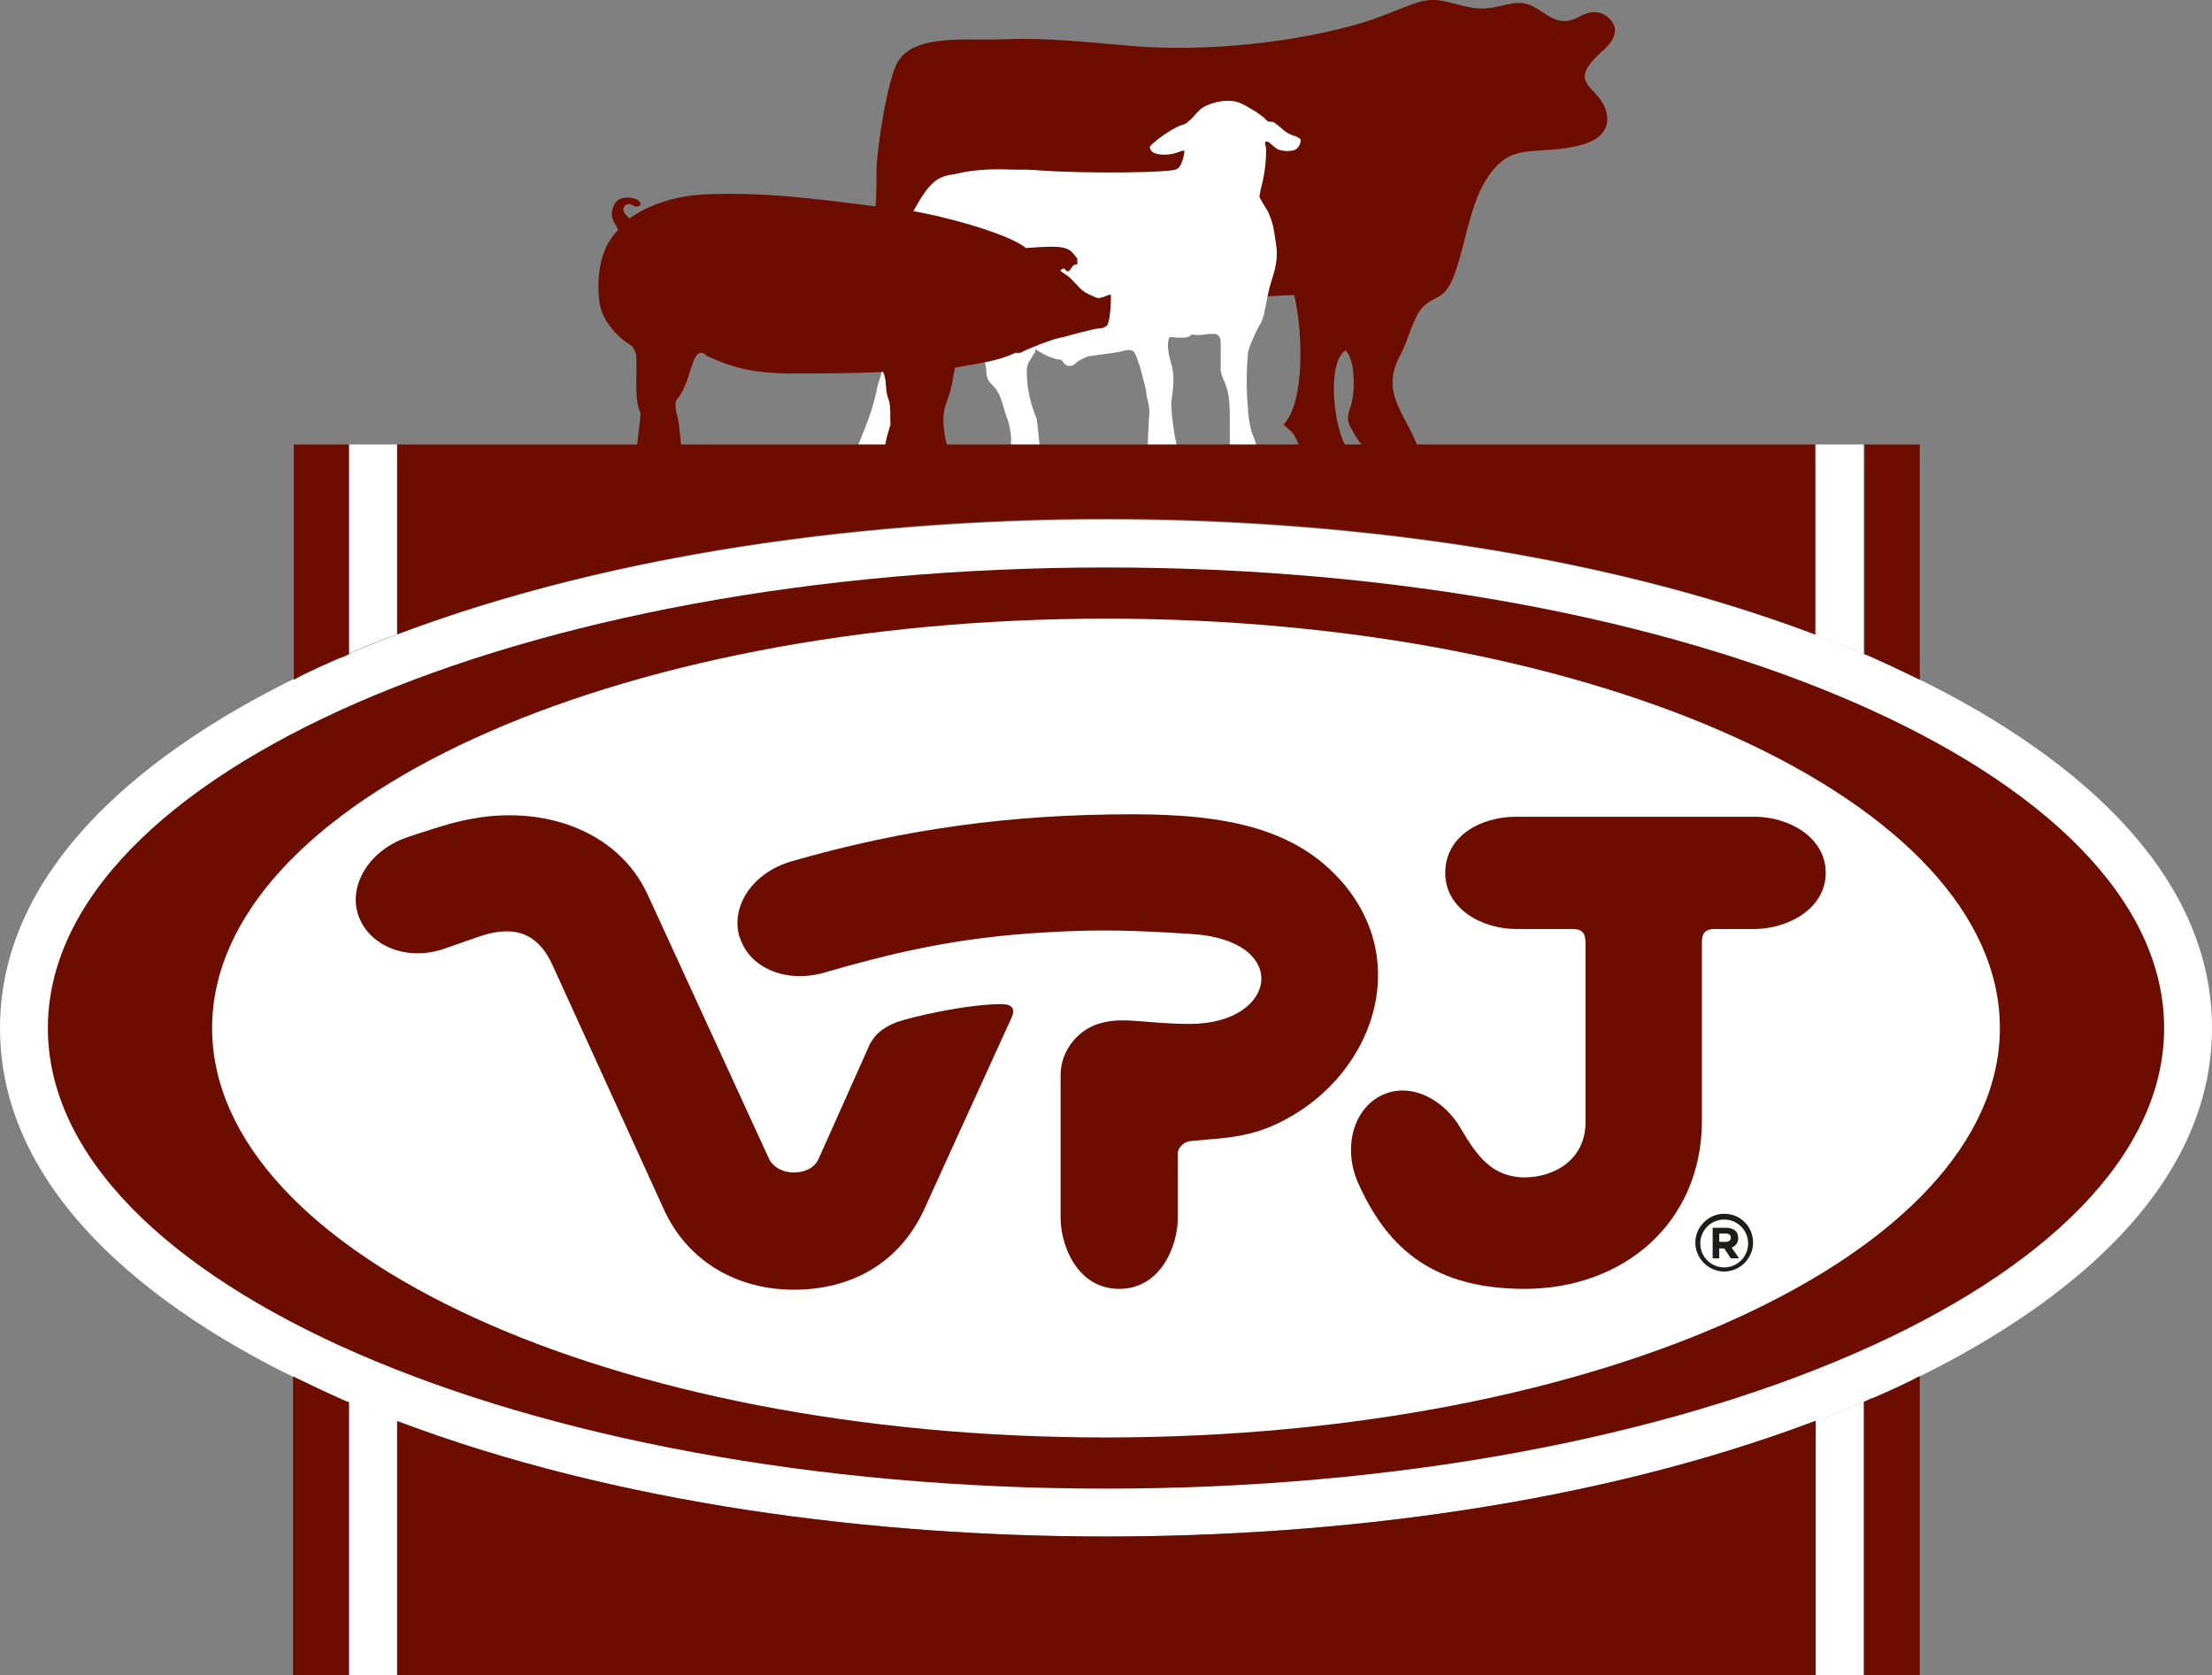
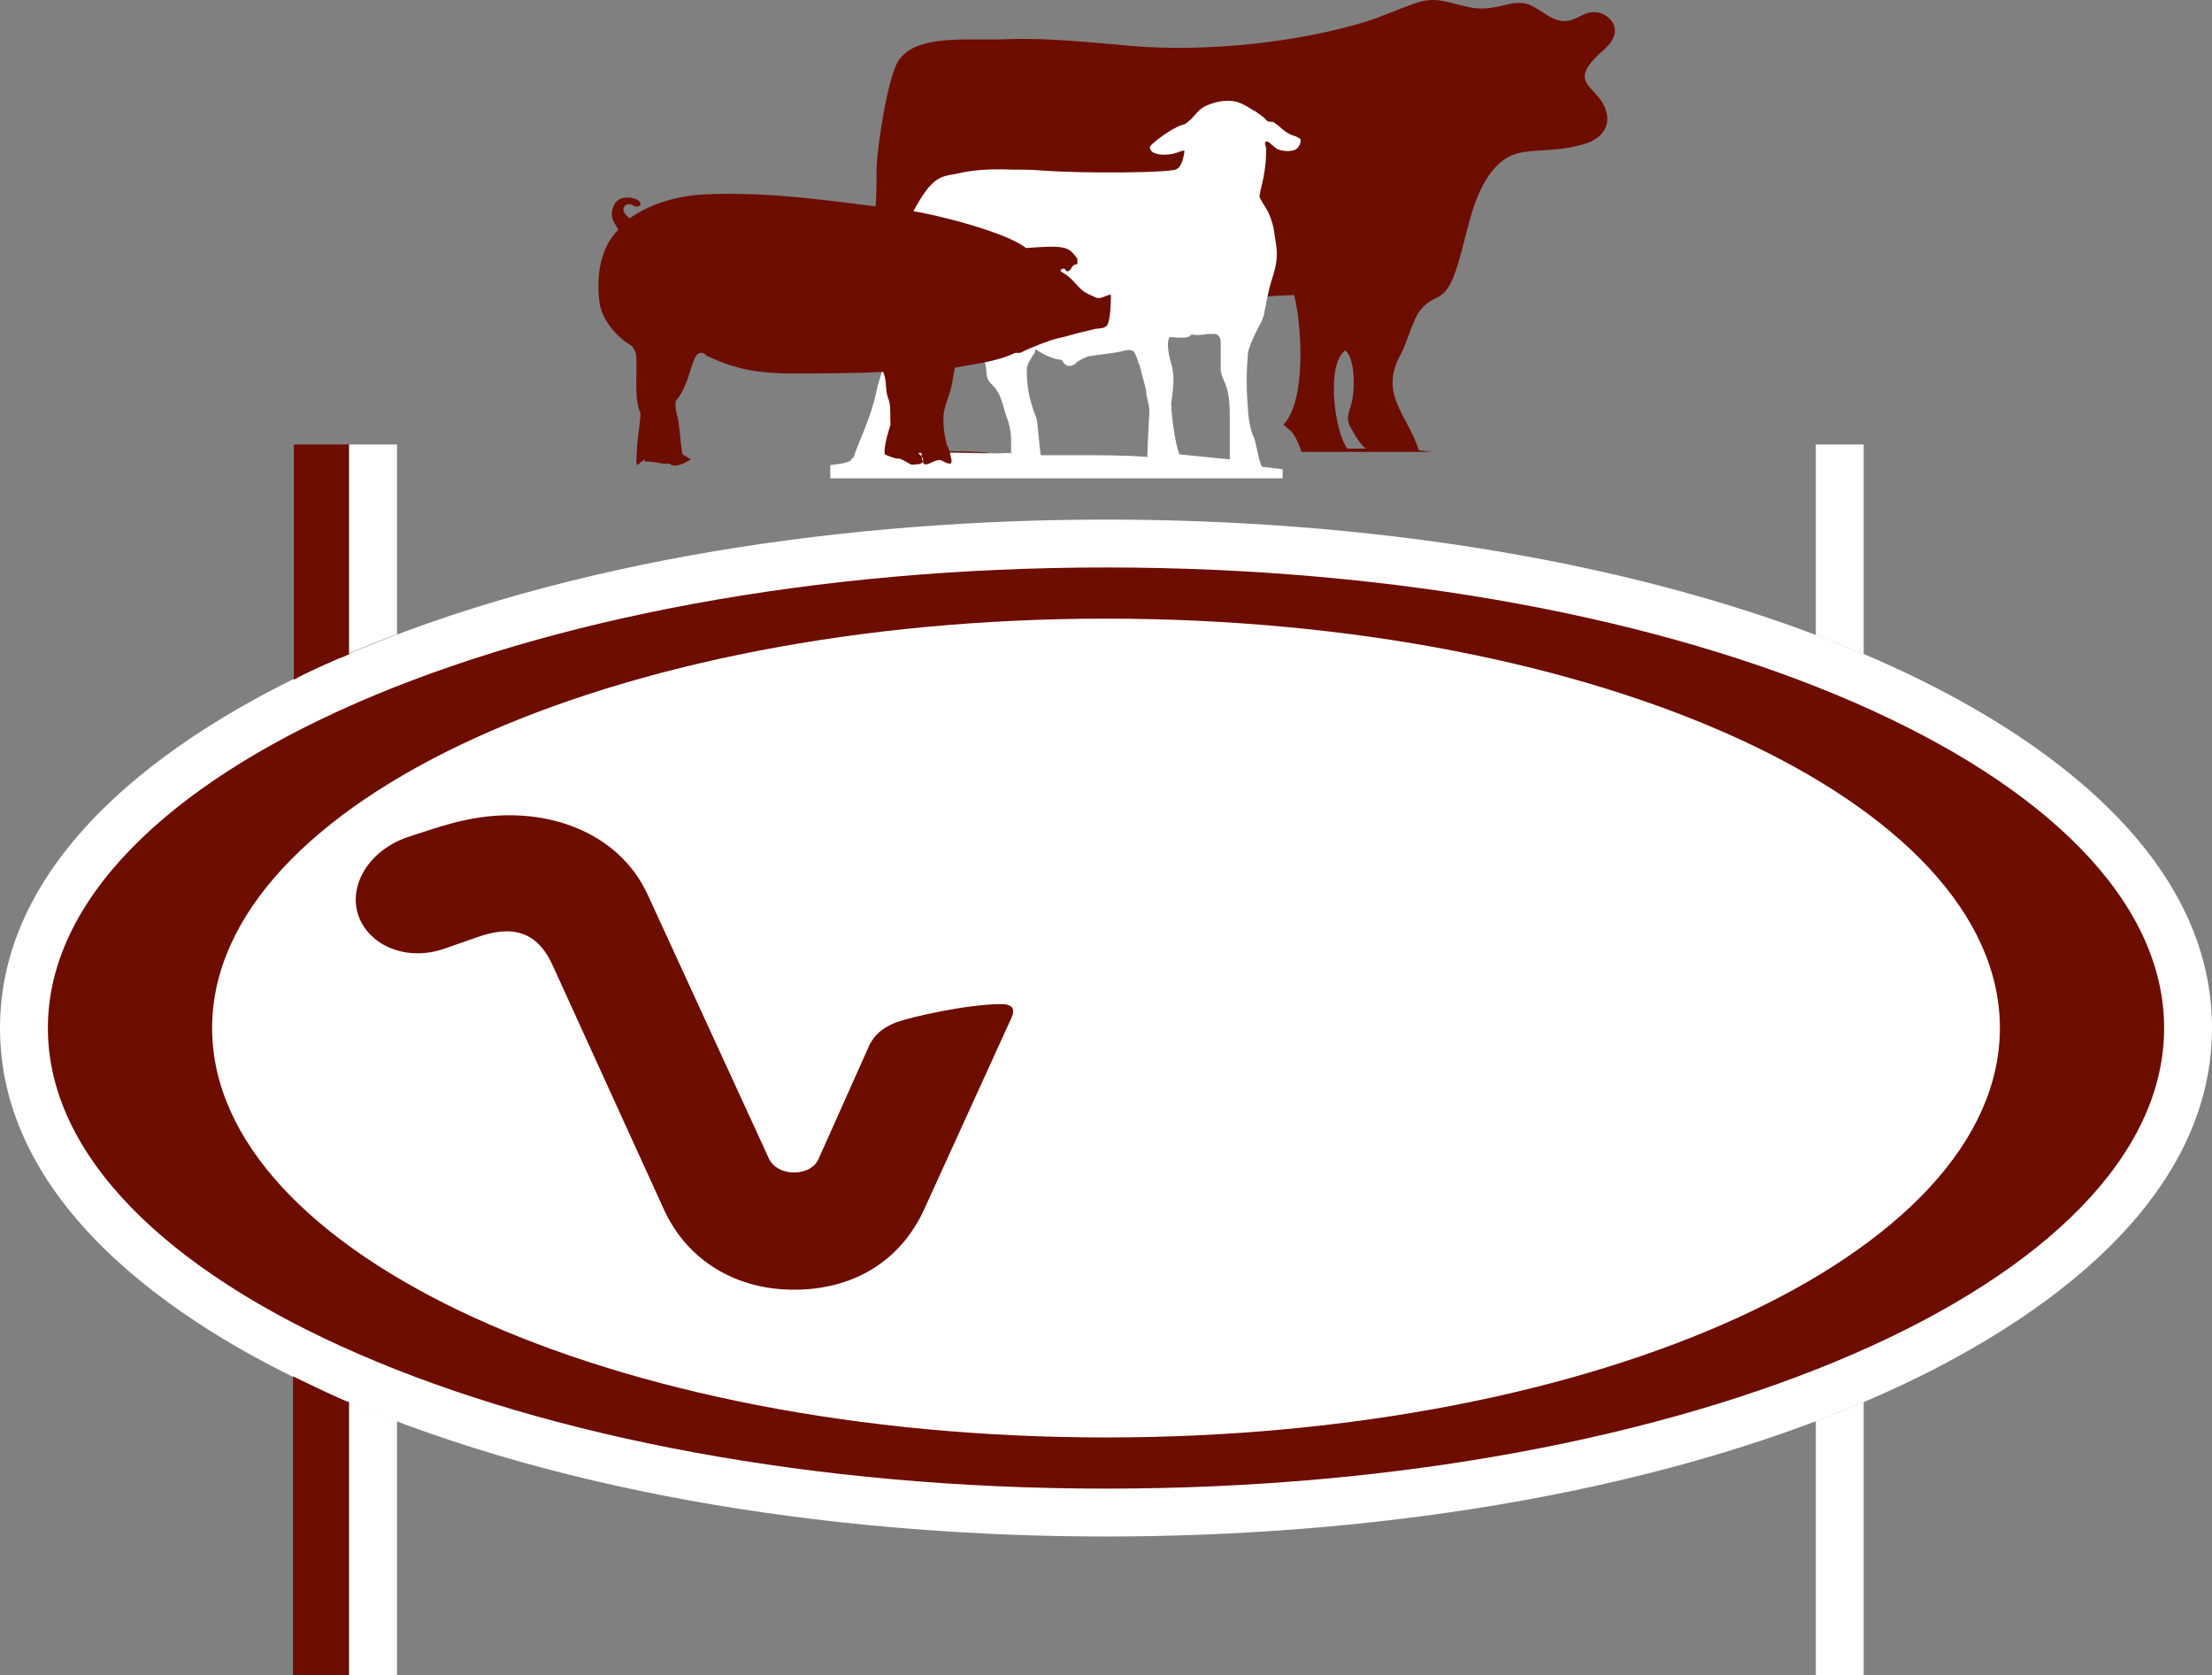
<svg xmlns="http://www.w3.org/2000/svg" id="Camada_1" viewBox="0 0 268 202.95">
  <rect x="0" y="0" width="268" height="202.95" fill="#808080" stroke="none" />
  <defs>
    <style> .cls-1 { fill: #1d1d1b; } .cls-1, .cls-2, .cls-3 { fill-rule: evenodd; } .cls-2 { fill: #fff; } .cls-3 { fill: #6d0d00; } </style>
  </defs>
  <path class="cls-3" d="M163.2,54.35h2.3c-.5-.3-1.3-1.5-1.6-2.1-.8-1.3-.7-1.7-.2-3.2.5-1.7.5-5.6-.7-6.6-2.4,1.7-1.3,10,.3,12M107.9,31.35c1.7,2.3,1.3,1.5.6,5.4-.9,4.7-2.8,13.7.9,17.6l.2.2.2.3h10.1c0-.1-4.9-.2-4.9-.2-2-3.7-1.9-8-.4-12,.2-.6.5-1.1.8-1.7.3-.6.6-1,1.1-1.4.2.8.4,1.5.8,2.1h0c1.5-2.2,4.7-8.3,7.9-6.3.8.5,1.4.8,2,1.1.2-.7.4-1.5.5-2.3,2.2.4,6.1,1.9,8.2,2.8,1.6.7,2.1,1.3,3.4,2.2.4.3,1,.7,1.7,1,3.3,1.2,1.5-1.9,1.8-2.4,1.4-1.2,11.6-2,14-2,1,4.1,1.4,12.9-1.3,15.7l.7.6c.7.5,1.2,1.9,1.5,2.7h-24.9,41.2c-.7,0-1.4-.1-2.1-.2-1.3-4.2-4.9-6.8-2.2-11.6.8-1.5,1.5-4.3,2.4-5.4,1.6-2,2.7-.8,4-4,1.5-3.9,1.8-8.2,3.9-11.7,3.1-5,5.9-2.8,11.6-4.3,2-.5,3.8-1.9,2.9-4.4-1.1-2.9-4.9-3-.2-7.1,2.9-2.6.4-4.3-.5-4.5-1.5-.3-2.1.4-3.2.8-2.3.9-3.8-1.4-5.7-1.9-2.1-.5-3.8,1.1-7,.4-2.5-.5-3.9-1.4-6.6-.4-2,.7-3.7,1.5-5.9,2.2-8.2,2.5-19.3,3.7-28.5,2.9-4.6-.4-10.1-1-14.9-.8-4.9.2-11.1-.7-13.2,2.7-1.2,1.9-2.5,10-2.6,13,0,2.1,0,5.4-.5,7.4-.6,2.6-2.6,2.7-3.9,4.2-1.1,1.3-1.7,3.5-2.8,5-.5.7-1.6,1.2-1.2,2.5.8,2.3,7.9-1.9,9.3-4.9.2-.5.4-1,.5-1.6.2-.9,0-1.2.5-1.7h-.2Z" />
  <path class="cls-2" d="M122.5,54.95v-2c0-.4-.3-2-.5-2.3-.4-1.1-.6-2.4-1.2-3.3-.5-.9-1.3-.9-1.3-2.5,0-1-1.8-6.4-2.9-6.7-.3-.1-.9.3-1.1.5-.6.5-1.2,1-1.6,1.5-.2.3-.4.6-.5,1-.3.7-.7,1.4-1,2-.8,1.3-1.5,2.5-2.2,3.9-.2.4-.4.7-.5,1-.1.4-.2.8-.3,1.2-.2.7-.4,2.7-.6,3.5-.1.5-.2-.3,0,.2,0,.2.2,2,.2,2.2,4.4-.7,9,0,13.7-.3M139,55.45c0-.6.2-4.6.2-4.7.2-1.4-.2-2.3-.3-2.9,0-.8-.4-1.8-.6-2.7-.1-.4-.2-.9-.4-1.3-.1-.4-.3-.9-.5-1.2-.4-.5-1.3-.1-1.9,0-1.1.2-2.3.3-3.5.5-.3,0-1.4.6-1.5.7-.5.6-1.3.7-1.7,0-.2-.4-.4-.2-1-.4-.7-.2-1.3-.5-1.8-.8-.1,0-.4-.3-.5-.3s-.1.1-.1.3c0,.1-.1.2-.2.3-.3.6-.8,1.1-.8,1.9,0,2.5.5,4.1,1.2,5.9.1.4.4,4,.5,4.4h4.6c2.8,0,5.5,0,8.2.2l.1.1ZM149,55.75v-4.6c0-1.8,0-3.4-.6-4.8-.2-.4-.4-.9-.5-1.4v-3.4c0-.6-.2-1-.7-1.1-.4,0-1,0-1.4.1-.4,0-.8.1-1.1,0h-.3c-.1,0-.2.1-.3.2-.3.2-1.4.2-2,.1h-.4c-.1.1-.2.6-.2.8,0,1,.2,1.7.4,2.4.5,1.7.2,3.2,0,4.8,0,1.4.5,5.1,1,6.2,2.1.2,4.1.4,6.1.6v.1ZM103.4,55.45c.6-1.9,2.1-4.7,2.8-8.1.1-.6.3-1.2.5-1.8.2-.7.2-1.3.3-1.9,0-.6.5-1.1.7-1.6.1-.3.3-.5.3-.8v-1.1c-.1-2.1-.3-4.3-.2-6.3,0-1.4.4-2.6.8-3.7.4-1.1.9-2.2,1.4-3.3,2.8-5.5,3.7-5.4,5.9-5.8,2-.5,4.3-.6,6.7-.5,1.2,0,2.4,0,3.5.1,5.2.4,16.4.3,16.5-.2.6-.2.9-1.8.9-2.2-.4,0-.7.2-1.1.3-.6.2-1.8.3-2.5,0-.3-.1-.5-.3-.6-.7,0-.1.2-.3.3-.4.9-.8,1.9-1.5,2.9-2,.3-.2.7-.3,1-.4s.5-.4.8-.6c.5-.5.8-1,1.4-1.4,1.1-.7,3.3-1.2,4.7-.5.7.3,1.2.7,1.8,1,.2.2.6.4.8.6.3.2.5.6.8.6.2,0,.6,0,.7.2.5.3.8.7,1.4,1.1.2.1.5.3.9.4.3.1.7.3.8.5,0,.2-.1.6-.2.7-.1.2-.3.4-.5.5-.5.2-1.3.2-1.9,0-.4-.1-.6-.4-.9-.6-.1-.1-.5-.5-.7-.4-.3.1,0,.6,0,.8v.3c0,1.8-.3,3.4-.7,4.9,0,.2-.1.4-.1.6s.1.3.2.5c.3.6.8,1.2,1,1.8.3.7.5,1.4.6,2.2.1.8.3,1.6.3,2.5,0,1.8-.7,3.1-1,4.6-.2.8-.3,1.6-.5,2.4,0,.4-.2.7-.3,1.1-.5.9-1,1.9-1.4,2.9-.1.4-.3.7-.3,1.1-.2,2.1-.2,4.6,0,6.6,0,.9.3,2.8.7,3.5.3.6.6,3,1,3.6.9.1,1.7.2,2.5.3v1.1h-54.8v-1.6c.5-.1,2.6-.2,2.6-.8l.2-.1Z" />
  <path class="cls-3" d="M123.6,42.75c1.6-.8,3.8-1.6,4.7-1.8,1.1-.2.9-.3,4.4-1.1.5-.1,1,0,1.4-.4s.5-2.7.5-3.6c0-.5-1.1.5-1.8.2-1.1-.5-1.5-.6-2.2-1.4-1-1-.7-.9-2.1-1.8,0-.1,0-.2.3-.3.4-.1.3.7.9.1,0,0,.3-.6.6-.6.4,0,.2-.3.2-.6,0,0,.2.1.1,0-1.1-1.5-1.2-1.8-6.3-1.4-2.3-1.9-11-4.1-13.9-4.5-8.4-1-16.5-2.4-25.1-2-5.8.3-9,2.9-9,2.9,0,0-1.2-.8-.6-1.5.3-.3.7-.3,1.1,0,.6.3,1.3-.3.3-.8-.4-.2-2.1-.6-2.7.7-.8,1.6.4,2.5.5,3-2.3,2.3-2.6,5.8-2.3,8.5.2,2.3,2,4.4,4,5.6.3.5.6.7.5,2.4.1.8-.3,4,.5,5.7,0,.9-.3,2.6-.4,3.9,0,.5-.2,2.3,0,2.4l.9-.7v.3c.7-.2,2.3.4,3,.2.7.8,2.6-.5,2.6-.5-.3-.2-.7-.4-1-.6-.3-1.4-.3-3.2-.6-4.5,0,0-.4-1.2-.2-2,1.9-2.2,1.8-5.9,3.1-5.8.4,0,.6.4.7.4,3.5,1.6,5.9,2,9.6,2.1,3.6,0,8.1,0,11.7-.2.5,1.2.2,2,.6,3.2.4.8.2,2.4.3,3.2,0,0-.9,2.6-.7,3.6,0,0,1.3.6,1.7.5.2,0,1.3.6,1.4.7.3.1.7,0,.8,0,.8,0,1.1-.6.2-1.3-.4-.9-.5-1.6-.5-2.7v-1.1c.4-1,.8-2,1-3.2-.3,2.2,0,2.6,0,3.2,0,1.6-.3,1.2-.1,2.6,0,.4-.2,1.6.2,2.4.4.5,1.6-.8,2.3-.3,1.3.7,1.2.2.9-.9.1.1-.3-1-.4-1.1-.3-1.2-.4-2.2-.4-3.1,0-1.6.7-2.4,1.1-4.5,0-.3.3-1.7.3-1.7,2.5-.5,5-.7,7.3-1.8" />
  <path class="cls-2" d="M134,62.95c30.5,0,64.8,4.6,93,16.8,18,7.8,41,22.6,41,44.8s-23.1,37-41,44.8c-28.1,12.2-62.5,16.8-93,16.8s-64.8-4.6-93-16.8C23,161.55,0,146.75,0,124.55s23.1-37,41-44.8c28.1-12.2,62.5-16.8,93-16.8" />
-   <path class="cls-3" d="M220,172.15v30.8H48.1v-30.8c26.7,10.1,57.9,14,85.9,14s59.2-3.9,85.9-14M48.1,53.85h171.8v23c-26.7-10.1-57.9-14-85.9-14s-59.2,3.9-85.9,14c0,0,0-23,0-23Z" />
  <path class="cls-3" d="M42.3,169.85v33.1h-6.8v-36.2c1.9.9,3.7,1.8,5.5,2.6.4.2.8.4,1.2.5M35.5,53.85h6.8v25.4c-.4.2-.8.4-1.2.5-1.8.8-3.7,1.6-5.5,2.6v-28.5h-.1Z" />
-   <path class="cls-3" d="M232.6,166.75v36.2h-6.8v-33.1c.4-.2.8-.4,1.2-.5,1.8-.8,3.7-1.6,5.5-2.6M225.8,53.85h6.8v28.5c-1.9-.9-3.7-1.8-5.5-2.6-.4-.2-.8-.4-1.2-.5v-25.4h-.1Z" />
  <path class="cls-2" d="M48.1,172.15v30.8h-5.8v-33.1c1.9.8,3.9,1.6,5.8,2.3M42.3,53.85h5.8v23c-2,.7-3.9,1.5-5.8,2.3v-25.4.1Z" />
  <path class="cls-2" d="M225.8,169.85v33.1h-5.8v-30.8c2-.7,3.9-1.5,5.8-2.3M220,53.85h5.8v25.4c-1.9-.8-3.9-1.6-5.8-2.3v-23.1Z" />
-   <path class="cls-1" d="M208.3,150.55v-1.1h.8c.4,0,.6.2.6.5h0c0,.3-.2.5-.6.5h-.8v.1ZM207.5,152.45h.8v-1.2h.6l.8,1.2h1l-.9-1.3c.5-.2.8-.6.8-1.1h0c0-.4-.1-.7-.3-.9-.2-.2-.6-.4-1.1-.4h-1.7v3.7h0ZM208.9,147.75c1.6,0,2.9,1.3,2.9,2.9s-1.3,2.9-2.9,2.9-2.9-1.3-2.9-2.9,1.3-2.9,2.9-2.9ZM208.9,147.05c2,0,3.5,1.6,3.5,3.5s-1.6,3.5-3.5,3.5-3.5-1.6-3.5-3.5,1.6-3.5,3.5-3.5Z" />
  <path class="cls-3" d="M134,74.95c59.8,0,108.3,22.2,108.3,49.6s-48.5,49.6-108.3,49.6-108.3-22.2-108.3-49.6,48.5-49.6,108.3-49.6M134,68.75c70.8,0,128.2,25,128.2,55.8s-57.4,55.8-128.2,55.8S5.8,155.35,5.8,124.55s57.4-55.8,128.2-55.8h0Z" />
  <path class="cls-3" d="M105.5,126.25l-6.3,14.1c-.5,1.2-1.8,1.7-3,1.7s-2.4-.5-3-1.6l-14.7-32c-3.6-7.9-12.9-11.1-22.1-9.1-2.1.4-5.9,1.7-7.1,2.1-4.6,1.6-7.1,5.8-5.9,9.4s5.7,5.7,10.4,4.1l4-1.4c4.2-1.5,7.3-.8,9.2,3.5l13.4,29.4c2.9,6.4,8.9,9.8,15.8,9.8s12.8-3.2,15.8-9.8l10.3-22.6c.5-1,1.1-2.3-1.3-2.2-4.2.1-10.4,1.5-12.4,2.2-1,.4-2.4,1.1-3.1,2.5" />
-   <path class="cls-3" d="M89.6,113.45c1.1,3.8,5.6,5.7,10.2,4.4,8-2.3,15.9-4.3,27.1-4.9,6.4-.4,11.2-.2,17.4.2,12.1.7,10.6,10.8,0,10.9-5.6,0-8-.9-10.9-.1-2.5.6-4.9,3.1-4.9,6.3v17.3c0,3.3,2,8.6,7.1,8.6s7.1-5.3,7.1-8.6v-7.8c0-.7.7-1.4,1.5-1.5,3.8-.4,7.3-.3,11.5-2.6,10.6-5.6,15.4-19,6.9-28.8-5.6-6.4-13.8-8.2-25.4-8.2-14.8,0-27.8,1.8-41.3,5.7-4.8,1.4-7.4,5.5-6.3,9.2" />
-   <path class="cls-3" d="M206.2,113.95v21.8c0,12.4-9.5,20.4-21.5,20.4s-17-5.9-20.1-12.7c-2-4.4-.6-9.2,2.9-10.8s7.5.6,9.5,4.1c2,3.4,3.8,5.8,7.6,5.9,3.8,0,7.5-2.2,7.5-6.7v-21.7c0-1.3-.5-1.7-1.6-1.7h-6.8c-4.1,0-8.6-2.4-8.6-6.8s4.2-6.8,8.6-6.8h28.9c4,0,8.6,2.4,8.6,6.8s-4.7,6.8-8.6,6.8h-4.8c-1,0-1.6.3-1.6,1.6" />
</svg>